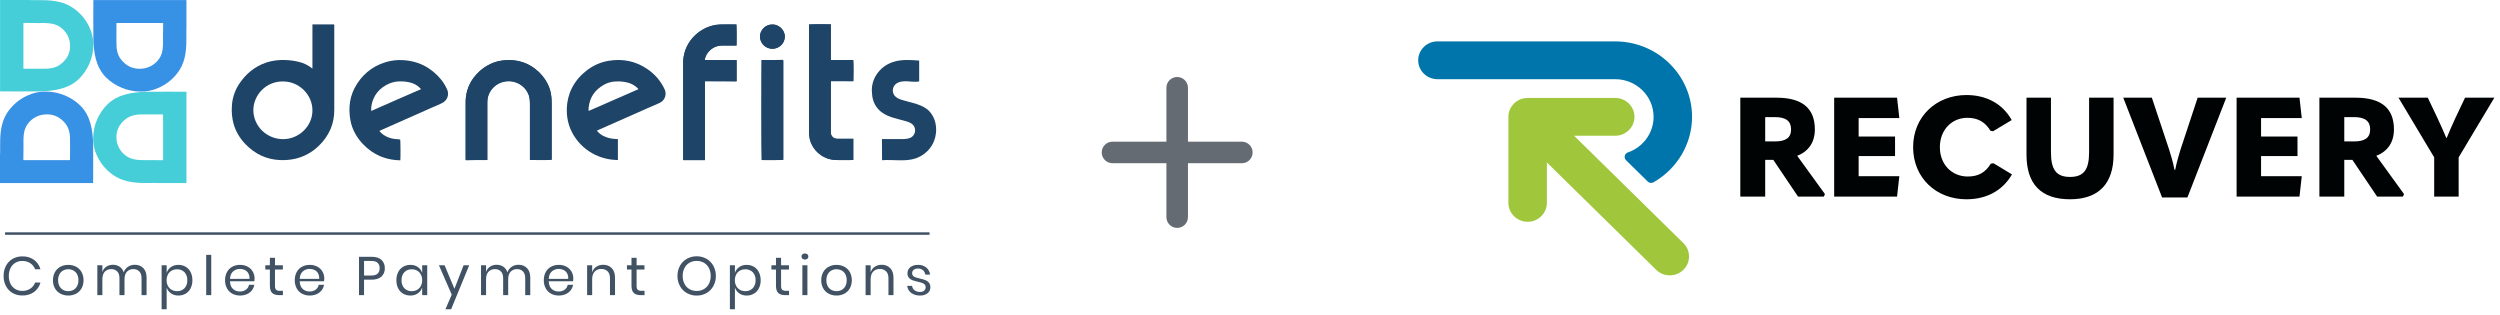
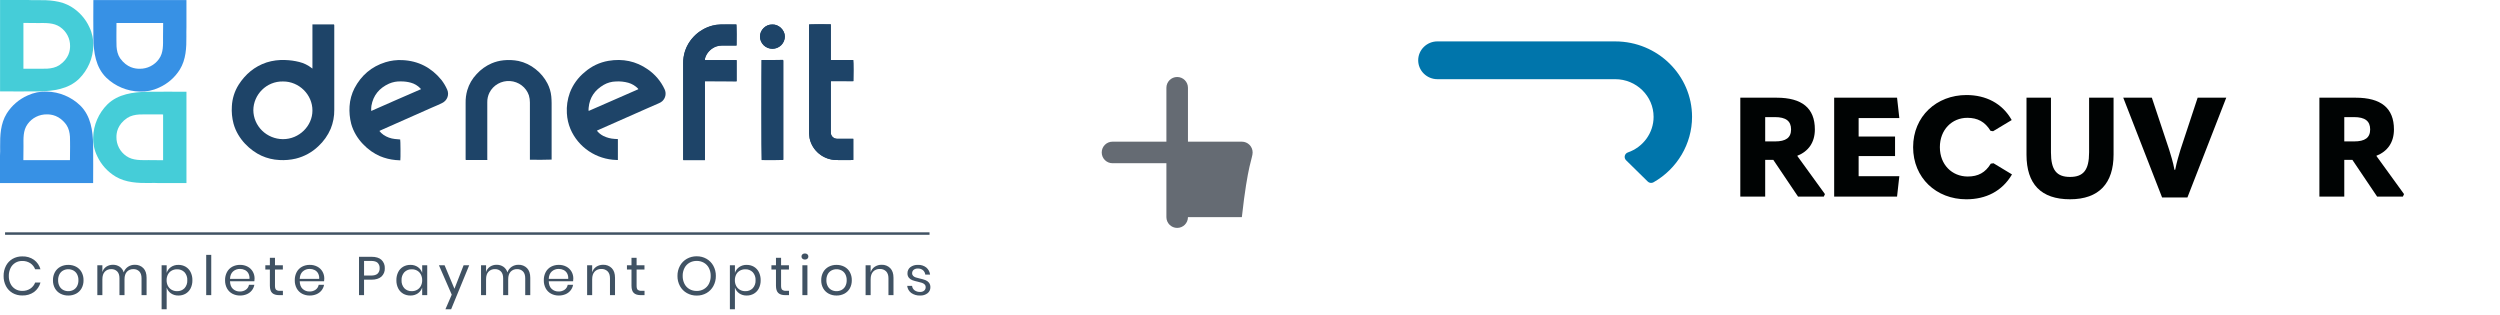
<svg xmlns="http://www.w3.org/2000/svg" width="302" height="38" viewBox="0 0 302 38" fill="none">
  <path d="M112.287 28.064H0.611V28.364H112.287V28.064Z" fill="#405263" />
  <path d="M2.686 30.973C3.196 30.953 3.698 31.099 4.113 31.39C4.494 31.675 4.767 32.077 4.89 32.531H4.247C4.134 32.233 3.931 31.977 3.664 31.797C3.373 31.609 3.029 31.513 2.679 31.525C2.388 31.52 2.101 31.596 1.852 31.745C1.603 31.898 1.403 32.116 1.276 32.376C1.129 32.676 1.057 33.007 1.065 33.34C1.057 33.669 1.129 33.996 1.276 34.293C1.404 34.551 1.604 34.768 1.852 34.92C2.101 35.068 2.388 35.145 2.679 35.14C3.029 35.151 3.373 35.056 3.664 34.867C3.931 34.688 4.134 34.431 4.247 34.134H4.89C4.767 34.588 4.494 34.989 4.114 35.275C3.698 35.566 3.196 35.713 2.686 35.693C2.275 35.701 1.869 35.597 1.514 35.394C1.174 35.194 0.899 34.905 0.72 34.559C0.525 34.181 0.427 33.763 0.435 33.34C0.427 32.913 0.525 32.492 0.72 32.11C0.898 31.763 1.174 31.472 1.514 31.272C1.869 31.069 2.275 30.965 2.686 30.973ZM8.247 31.998C8.577 31.993 8.903 32.07 9.195 32.222C9.473 32.37 9.702 32.593 9.852 32.866C10.016 33.17 10.098 33.509 10.09 33.852C10.099 34.195 10.017 34.533 9.852 34.835C9.701 35.106 9.472 35.329 9.195 35.476C8.903 35.628 8.577 35.705 8.247 35.699C7.917 35.705 7.591 35.628 7.299 35.476C7.021 35.328 6.792 35.106 6.639 34.835C6.472 34.533 6.389 34.195 6.398 33.852C6.39 33.508 6.473 33.168 6.639 32.866C6.792 32.593 7.021 32.37 7.299 32.221C7.591 32.069 7.917 31.993 8.247 31.998ZM8.247 32.524C8.036 32.522 7.827 32.572 7.641 32.669C7.45 32.77 7.294 32.924 7.192 33.112C7.071 33.34 7.012 33.595 7.021 33.852C7.013 34.106 7.071 34.359 7.192 34.585C7.294 34.773 7.45 34.927 7.641 35.029C7.828 35.125 8.036 35.175 8.247 35.173C8.458 35.175 8.667 35.125 8.853 35.029C9.044 34.927 9.2 34.773 9.302 34.585C9.423 34.359 9.482 34.106 9.473 33.852C9.482 33.595 9.423 33.34 9.302 33.112C9.2 32.924 9.044 32.77 8.853 32.668C8.667 32.572 8.458 32.522 8.247 32.524ZM16.28 31.985C16.472 31.977 16.663 32.009 16.842 32.079C17.02 32.148 17.182 32.254 17.315 32.39C17.577 32.659 17.707 33.048 17.707 33.556V35.653H17.098V33.609C17.098 33.254 17.009 32.982 16.833 32.794C16.74 32.698 16.626 32.623 16.501 32.574C16.375 32.526 16.241 32.504 16.106 32.511C15.962 32.505 15.818 32.53 15.684 32.584C15.551 32.638 15.431 32.719 15.332 32.823C15.138 33.031 15.041 33.337 15.041 33.74V35.653H14.431V33.609C14.431 33.254 14.342 32.982 14.163 32.794C14.07 32.699 13.957 32.624 13.832 32.575C13.708 32.527 13.574 32.505 13.44 32.511C13.294 32.505 13.149 32.529 13.014 32.583C12.88 32.637 12.758 32.719 12.659 32.823C12.465 33.031 12.367 33.337 12.367 33.74V35.653H11.758V32.044H12.367V32.866C12.443 32.599 12.613 32.367 12.847 32.212C13.082 32.059 13.358 31.98 13.64 31.985C13.93 31.978 14.214 32.06 14.454 32.218C14.693 32.386 14.867 32.628 14.947 32.905C15.037 32.629 15.218 32.389 15.462 32.225C15.704 32.065 15.989 31.981 16.28 31.985ZM21.553 31.998C21.859 31.992 22.16 32.07 22.424 32.221C22.683 32.375 22.891 32.599 23.024 32.866C23.175 33.173 23.25 33.511 23.241 33.852C23.25 34.192 23.175 34.529 23.024 34.835C22.89 35.1 22.682 35.323 22.424 35.476C22.16 35.627 21.859 35.705 21.553 35.699C21.229 35.709 20.91 35.616 20.645 35.433C20.401 35.261 20.221 35.015 20.133 34.733V37.362H19.523V32.044H20.133V32.965C20.222 32.682 20.402 32.437 20.646 32.264C20.911 32.082 21.229 31.988 21.553 31.998V31.998ZM21.379 32.531C21.154 32.528 20.932 32.583 20.736 32.692C20.543 32.8 20.387 32.961 20.287 33.155C20.176 33.371 20.121 33.61 20.126 33.852C20.121 34.093 20.176 34.331 20.287 34.545C20.388 34.739 20.544 34.899 20.736 35.008C20.931 35.119 21.153 35.176 21.379 35.173C21.547 35.181 21.715 35.153 21.871 35.093C22.028 35.032 22.169 34.939 22.287 34.821C22.524 34.554 22.646 34.206 22.625 33.852C22.646 33.497 22.524 33.149 22.287 32.882C22.169 32.764 22.028 32.671 21.871 32.611C21.715 32.55 21.547 32.523 21.379 32.531ZM25.519 30.789V35.653H24.909V30.789H25.519ZM30.752 33.648C30.753 33.758 30.744 33.868 30.725 33.977H27.784C27.797 34.389 27.917 34.698 28.142 34.904C28.366 35.109 28.663 35.22 28.97 35.213C29.235 35.222 29.495 35.144 29.71 34.992C29.906 34.851 30.037 34.64 30.076 34.404H30.726C30.683 34.648 30.581 34.878 30.427 35.074C30.27 35.274 30.064 35.432 29.828 35.534C29.566 35.647 29.283 35.703 28.997 35.699C28.67 35.705 28.347 35.628 28.059 35.475C27.787 35.327 27.565 35.104 27.419 34.834C27.259 34.531 27.18 34.193 27.188 33.852C27.18 33.509 27.259 33.17 27.419 32.865C27.564 32.594 27.786 32.37 28.059 32.221C28.347 32.068 28.67 31.991 28.997 31.997C29.323 31.99 29.646 32.067 29.932 32.221C30.188 32.36 30.399 32.568 30.541 32.819C30.683 33.073 30.756 33.359 30.752 33.648ZM30.136 33.688C30.156 33.456 30.11 33.224 30.002 33.018C29.906 32.845 29.759 32.705 29.579 32.617C29.398 32.528 29.199 32.483 28.997 32.485C28.686 32.476 28.383 32.586 28.152 32.791C27.925 32.995 27.802 33.294 27.784 33.688L30.136 33.688ZM34.175 35.127V35.653H33.72C33.345 35.653 33.065 35.566 32.879 35.39C32.694 35.215 32.601 34.921 32.601 34.509V32.563H32.052V32.044H32.601V31.144H33.218V32.044H34.169V32.563H33.218V34.523C33.218 34.755 33.261 34.914 33.348 35C33.476 35.098 33.638 35.144 33.8 35.128L34.175 35.127ZM39.174 33.648C39.175 33.758 39.166 33.868 39.147 33.977H36.206C36.219 34.389 36.339 34.698 36.564 34.904C36.788 35.109 37.085 35.22 37.392 35.213C37.656 35.222 37.917 35.144 38.132 34.992C38.327 34.851 38.459 34.64 38.497 34.404H39.146C39.104 34.648 39.002 34.878 38.848 35.074C38.691 35.274 38.484 35.432 38.248 35.534C37.987 35.647 37.703 35.703 37.418 35.699C37.091 35.705 36.767 35.628 36.48 35.475C36.208 35.327 35.986 35.104 35.84 34.834C35.68 34.531 35.6 34.193 35.609 33.852C35.601 33.509 35.68 33.17 35.84 32.865C35.985 32.594 36.207 32.37 36.48 32.221C36.767 32.068 37.091 31.991 37.418 31.997C37.744 31.99 38.066 32.067 38.352 32.221C38.609 32.36 38.82 32.568 38.962 32.819C39.104 33.073 39.177 33.358 39.174 33.648ZM38.557 33.688C38.578 33.456 38.532 33.224 38.423 33.018C38.328 32.845 38.18 32.705 38.001 32.617C37.82 32.528 37.62 32.483 37.418 32.485C37.107 32.476 36.805 32.586 36.574 32.791C36.346 32.995 36.224 33.294 36.206 33.688L38.557 33.688ZM43.977 33.786V35.653H43.368V31.019H44.868C45.409 31.019 45.813 31.142 46.081 31.39C46.218 31.522 46.324 31.68 46.393 31.856C46.463 32.031 46.493 32.218 46.483 32.406C46.494 32.594 46.462 32.783 46.39 32.959C46.319 33.134 46.209 33.292 46.068 33.421C45.791 33.665 45.391 33.786 44.868 33.786H43.977ZM44.815 33.287C45.186 33.287 45.453 33.21 45.616 33.056C45.701 32.971 45.766 32.868 45.808 32.756C45.85 32.644 45.868 32.525 45.861 32.406C45.869 32.285 45.852 32.164 45.81 32.05C45.768 31.936 45.702 31.832 45.616 31.745C45.453 31.594 45.186 31.518 44.815 31.518H43.978V33.287H44.815ZM49.572 31.998C49.896 31.988 50.214 32.08 50.48 32.261C50.726 32.434 50.909 32.681 50.999 32.965V32.044H51.609V35.653H50.999V34.733C50.909 35.016 50.726 35.263 50.48 35.436C50.214 35.617 49.896 35.709 49.572 35.699C49.267 35.705 48.965 35.627 48.701 35.476C48.443 35.323 48.235 35.1 48.102 34.835C47.95 34.529 47.876 34.192 47.884 33.852C47.876 33.511 47.95 33.173 48.102 32.866C48.234 32.599 48.442 32.375 48.701 32.221C48.965 32.07 49.266 31.993 49.572 31.998H49.572ZM49.746 32.531C49.58 32.523 49.413 32.551 49.258 32.611C49.102 32.672 48.962 32.764 48.845 32.882C48.608 33.15 48.486 33.498 48.507 33.852C48.486 34.206 48.608 34.554 48.845 34.822C48.962 34.939 49.102 35.032 49.257 35.092C49.413 35.153 49.579 35.18 49.746 35.173C49.973 35.176 50.196 35.12 50.393 35.008C50.583 34.898 50.737 34.738 50.838 34.545C50.949 34.33 51.004 34.092 50.999 33.852C51.004 33.61 50.949 33.371 50.838 33.155C50.739 32.961 50.584 32.8 50.393 32.691C50.196 32.582 49.972 32.527 49.746 32.531H49.746ZM53.706 32.044L54.898 34.884L56.004 32.044H56.68L54.496 37.362H53.806L54.57 35.594L53.023 32.044H53.706ZM62.63 31.985C62.822 31.977 63.013 32.009 63.191 32.079C63.37 32.148 63.531 32.254 63.665 32.39C63.926 32.659 64.057 33.048 64.057 33.556V35.653H63.447V33.609C63.447 33.254 63.359 32.982 63.183 32.794C63.089 32.698 62.976 32.623 62.851 32.574C62.725 32.526 62.59 32.504 62.456 32.511C62.311 32.505 62.167 32.53 62.034 32.584C61.9 32.638 61.78 32.719 61.682 32.823C61.487 33.031 61.39 33.337 61.39 33.74V35.653H60.781V33.609C60.781 33.254 60.691 32.982 60.513 32.794C60.42 32.699 60.307 32.624 60.182 32.575C60.057 32.527 59.923 32.505 59.789 32.511C59.644 32.505 59.499 32.529 59.364 32.583C59.229 32.637 59.108 32.719 59.009 32.823C58.814 33.031 58.717 33.337 58.717 33.74V35.653H58.108V32.044H58.718V32.866C58.794 32.599 58.963 32.367 59.197 32.212C59.432 32.059 59.709 31.98 59.991 31.985C60.28 31.978 60.565 32.06 60.805 32.218C61.044 32.386 61.217 32.628 61.297 32.905C61.387 32.629 61.568 32.389 61.812 32.225C62.054 32.065 62.339 31.981 62.63 31.985ZM69.256 33.648C69.257 33.758 69.249 33.868 69.229 33.977H66.288C66.301 34.389 66.421 34.698 66.646 34.904C66.87 35.109 67.168 35.22 67.474 35.213C67.739 35.222 67.999 35.144 68.214 34.992C68.41 34.851 68.541 34.64 68.579 34.404H69.229C69.187 34.648 69.085 34.878 68.931 35.074C68.773 35.274 68.567 35.432 68.332 35.534C68.07 35.647 67.786 35.703 67.501 35.699C67.174 35.705 66.85 35.628 66.563 35.475C66.291 35.327 66.069 35.104 65.923 34.834C65.763 34.531 65.683 34.193 65.692 33.852C65.683 33.509 65.763 33.17 65.923 32.865C66.068 32.594 66.29 32.37 66.563 32.221C66.85 32.068 67.174 31.991 67.501 31.997C67.827 31.99 68.149 32.067 68.435 32.221C68.692 32.36 68.903 32.568 69.045 32.819C69.187 33.073 69.26 33.358 69.256 33.648ZM68.64 33.688C68.66 33.456 68.614 33.224 68.506 33.018C68.41 32.845 68.263 32.705 68.084 32.617C67.903 32.528 67.703 32.483 67.501 32.485C67.19 32.476 66.887 32.586 66.656 32.791C66.429 32.995 66.306 33.294 66.288 33.688L68.64 33.688ZM72.861 31.985C73.053 31.977 73.245 32.009 73.424 32.079C73.603 32.149 73.764 32.255 73.899 32.39C74.163 32.659 74.294 33.048 74.294 33.556V35.653H73.685V33.609C73.685 33.249 73.591 32.973 73.403 32.78C73.304 32.682 73.184 32.606 73.053 32.556C72.921 32.506 72.78 32.484 72.639 32.491C72.49 32.485 72.341 32.51 72.202 32.565C72.063 32.62 71.938 32.703 71.835 32.81C71.635 33.023 71.534 33.333 71.534 33.74V35.653H70.924V32.044H71.534V32.899C71.615 32.623 71.791 32.383 72.033 32.222C72.278 32.062 72.567 31.98 72.861 31.985ZM77.859 35.127V35.653H77.403C77.028 35.653 76.748 35.566 76.562 35.39C76.377 35.215 76.284 34.921 76.284 34.509V32.563H75.735V32.044H76.284V31.144H76.901V32.044H77.852V32.563H76.901V34.523C76.901 34.755 76.944 34.914 77.031 35C77.159 35.098 77.322 35.144 77.484 35.128L77.859 35.127ZM84.163 30.959C84.578 30.954 84.987 31.058 85.346 31.262C85.696 31.463 85.982 31.755 86.173 32.107C86.378 32.484 86.482 32.906 86.475 33.333C86.482 33.76 86.378 34.182 86.173 34.559C85.982 34.91 85.696 35.203 85.346 35.404C84.987 35.608 84.578 35.712 84.163 35.706C83.746 35.711 83.336 35.607 82.974 35.403C82.621 35.204 82.332 34.911 82.14 34.559C81.935 34.182 81.831 33.76 81.838 33.332C81.831 32.905 81.935 32.483 82.14 32.106C82.332 31.754 82.621 31.461 82.974 31.261C83.336 31.058 83.746 30.954 84.163 30.959ZM84.163 31.518C83.857 31.513 83.555 31.589 83.289 31.738C83.03 31.887 82.821 32.107 82.686 32.37C82.535 32.669 82.46 32.999 82.468 33.333C82.461 33.665 82.536 33.994 82.686 34.292C82.82 34.557 83.029 34.777 83.289 34.927C83.555 35.076 83.857 35.152 84.163 35.148C84.468 35.152 84.768 35.075 85.031 34.924C85.289 34.773 85.499 34.553 85.634 34.29C85.784 33.993 85.859 33.665 85.852 33.333C85.86 33 85.785 32.669 85.634 32.37C85.499 32.107 85.29 31.888 85.031 31.739C84.767 31.59 84.467 31.514 84.163 31.518ZM90.2 31.999C90.505 31.993 90.806 32.071 91.07 32.222C91.329 32.375 91.537 32.599 91.67 32.866C91.821 33.173 91.896 33.511 91.888 33.852C91.896 34.192 91.821 34.529 91.67 34.835C91.537 35.101 91.329 35.323 91.07 35.476C90.806 35.628 90.505 35.705 90.199 35.7C89.876 35.709 89.557 35.616 89.292 35.433C89.048 35.261 88.868 35.015 88.779 34.733V37.362H88.17V32.044H88.779V32.965C88.868 32.682 89.048 32.437 89.292 32.264C89.557 32.082 89.876 31.988 90.2 31.998V31.999ZM90.026 32.531C89.8 32.528 89.579 32.583 89.382 32.692C89.19 32.8 89.034 32.961 88.934 33.155C88.823 33.371 88.768 33.61 88.773 33.852C88.767 34.093 88.823 34.331 88.934 34.545C89.035 34.739 89.191 34.899 89.382 35.008C89.578 35.119 89.8 35.176 90.026 35.173C90.194 35.181 90.362 35.153 90.518 35.093C90.674 35.032 90.816 34.939 90.933 34.821C91.171 34.554 91.293 34.206 91.272 33.852C91.293 33.497 91.171 33.149 90.933 32.882C90.816 32.764 90.674 32.671 90.518 32.611C90.362 32.55 90.194 32.523 90.026 32.531ZM95.312 35.127V35.653H94.856C94.481 35.653 94.201 35.566 94.015 35.39C93.83 35.215 93.737 34.921 93.737 34.509V32.563H93.188V32.044H93.737V31.144H94.354V32.044H95.305V32.563H94.354V34.523C94.354 34.755 94.397 34.914 94.484 35C94.612 35.098 94.775 35.144 94.937 35.128L95.312 35.127ZM96.819 30.986C96.817 30.936 96.827 30.886 96.846 30.84C96.866 30.794 96.896 30.753 96.933 30.72C97.017 30.649 97.125 30.613 97.235 30.618C97.345 30.613 97.453 30.649 97.536 30.72C97.574 30.753 97.603 30.794 97.623 30.84C97.643 30.886 97.652 30.936 97.65 30.986C97.652 31.036 97.643 31.085 97.623 31.131C97.603 31.177 97.574 31.218 97.536 31.252C97.453 31.323 97.345 31.359 97.235 31.354C97.125 31.359 97.017 31.323 96.933 31.252C96.896 31.218 96.866 31.177 96.846 31.131C96.827 31.085 96.817 31.036 96.819 30.986ZM97.536 32.044V35.653H96.927V32.044H97.536ZM101.054 31.998C101.384 31.993 101.71 32.07 102.002 32.222C102.28 32.37 102.508 32.593 102.659 32.866C102.823 33.17 102.905 33.509 102.897 33.852C102.905 34.195 102.823 34.533 102.659 34.835C102.507 35.107 102.279 35.329 102.002 35.476C101.71 35.628 101.384 35.705 101.054 35.699C100.723 35.705 100.397 35.628 100.106 35.476C99.828 35.328 99.598 35.106 99.445 34.835C99.278 34.533 99.195 34.195 99.204 33.852C99.196 33.508 99.279 33.168 99.445 32.866C99.597 32.593 99.827 32.37 100.105 32.221C100.397 32.069 100.723 31.992 101.054 31.998ZM101.054 32.524C100.842 32.522 100.634 32.572 100.447 32.669C100.257 32.77 100.101 32.925 99.998 33.112C99.878 33.34 99.819 33.595 99.828 33.852C99.819 34.107 99.878 34.359 99.998 34.585C100.101 34.773 100.257 34.927 100.447 35.029C100.634 35.125 100.842 35.175 101.054 35.173C101.265 35.175 101.473 35.125 101.66 35.029C101.851 34.927 102.007 34.773 102.109 34.585C102.229 34.359 102.288 34.106 102.28 33.852C102.288 33.595 102.23 33.34 102.109 33.112C102.007 32.924 101.851 32.77 101.66 32.668C101.473 32.572 101.265 32.522 101.054 32.524ZM106.501 31.985C106.693 31.977 106.885 32.009 107.064 32.079C107.243 32.149 107.405 32.255 107.539 32.39C107.803 32.659 107.934 33.048 107.934 33.556V35.653H107.325V33.609C107.325 33.249 107.231 32.973 107.043 32.78C106.944 32.682 106.824 32.606 106.693 32.556C106.561 32.506 106.42 32.484 106.28 32.491C106.13 32.485 105.981 32.51 105.842 32.565C105.703 32.62 105.578 32.703 105.476 32.81C105.275 33.023 105.174 33.333 105.174 33.74V35.653H104.564V32.044H105.174V32.899C105.255 32.623 105.431 32.383 105.673 32.222C105.918 32.062 106.207 31.98 106.501 31.985ZM110.896 31.998C111.258 31.98 111.614 32.094 111.897 32.316C112.154 32.536 112.317 32.842 112.356 33.174H111.773C111.753 32.971 111.656 32.783 111.502 32.645C111.33 32.501 111.108 32.427 110.882 32.438C110.698 32.427 110.516 32.482 110.37 32.593C110.309 32.644 110.261 32.708 110.229 32.78C110.197 32.853 110.182 32.931 110.186 33.01C110.183 33.068 110.193 33.127 110.214 33.182C110.235 33.236 110.268 33.286 110.309 33.329C110.396 33.412 110.502 33.475 110.618 33.513C110.784 33.566 110.953 33.611 111.124 33.647C111.348 33.695 111.568 33.758 111.783 33.835C111.951 33.898 112.099 34.004 112.212 34.14C112.338 34.302 112.401 34.503 112.39 34.706C112.394 34.843 112.365 34.979 112.306 35.103C112.248 35.227 112.16 35.337 112.051 35.422C111.794 35.617 111.475 35.715 111.15 35.699C110.768 35.716 110.391 35.607 110.078 35.39C109.941 35.288 109.826 35.158 109.742 35.01C109.658 34.862 109.606 34.698 109.589 34.529H110.178C110.187 34.633 110.217 34.734 110.267 34.825C110.318 34.917 110.387 34.997 110.47 35.062C110.666 35.205 110.906 35.277 111.15 35.265C111.329 35.276 111.505 35.219 111.643 35.108C111.701 35.055 111.748 34.991 111.778 34.92C111.809 34.848 111.823 34.771 111.82 34.693C111.823 34.632 111.814 34.571 111.792 34.513C111.77 34.455 111.736 34.403 111.693 34.358C111.604 34.272 111.496 34.207 111.378 34.167C111.209 34.112 111.037 34.066 110.863 34.029C110.641 33.983 110.423 33.921 110.209 33.845C110.048 33.785 109.904 33.684 109.794 33.553C109.673 33.398 109.612 33.206 109.623 33.011C109.619 32.871 109.647 32.732 109.707 32.605C109.766 32.477 109.854 32.365 109.965 32.277C110.232 32.079 110.562 31.98 110.896 31.998V31.998Z" fill="#405263" />
-   <path d="M58.87 19.332V12.379C58.865 11.981 58.954 11.586 59.129 11.227C59.356 10.776 59.715 10.402 60.158 10.152C60.602 9.902 61.112 9.787 61.623 9.821C62.134 9.856 62.623 10.038 63.027 10.346C63.432 10.653 63.735 11.072 63.897 11.549C63.979 11.828 64.02 12.118 64.019 12.409V19.324C64.194 19.347 66.528 19.347 66.642 19.309V12.484C66.642 12.215 66.627 11.953 66.604 11.683C66.545 11.131 66.384 10.594 66.131 10.097C65.789 9.434 65.305 8.852 64.712 8.39C64.118 7.895 63.408 7.553 62.645 7.395C62.052 7.263 61.44 7.235 60.838 7.312C60.343 7.359 59.859 7.483 59.404 7.679C58.708 7.973 58.088 8.416 57.588 8.974C57.057 9.53 56.668 10.202 56.452 10.935C56.313 11.429 56.246 11.941 56.254 12.454V19.227C56.251 19.272 56.257 19.317 56.269 19.361C57.139 19.332 58.001 19.332 58.87 19.332Z" fill="#1E4468" />
  <path d="M85.152 9.812H88.981V7.253H85.16C85.143 7.098 85.172 6.942 85.243 6.803C85.36 6.531 85.531 6.284 85.747 6.078C85.964 5.872 86.221 5.712 86.502 5.606C86.724 5.525 86.959 5.485 87.196 5.486H88.973C88.996 5.232 88.988 3.046 88.958 2.949H87.066C86.729 2.95 86.392 2.995 86.067 3.084C85.296 3.287 84.59 3.675 84.01 4.213C83.431 4.752 82.998 5.423 82.749 6.167C82.596 6.649 82.521 7.152 82.528 7.657V19.174C82.525 19.227 82.531 19.28 82.543 19.331H85.152V10.65C85.152 10.395 85.138 10.119 85.152 9.812Z" fill="#1E4468" />
  <path d="M103.077 16.771H101.224C101.15 16.773 101.076 16.768 101.003 16.756C100.86 16.741 100.726 16.681 100.621 16.584C100.536 16.512 100.468 16.422 100.423 16.321C100.379 16.22 100.357 16.11 100.362 16V9.938C100.36 9.893 100.365 9.847 100.377 9.803H103.085C103.108 9.631 103.108 7.341 103.07 7.244H100.362V2.941C100.187 2.918 97.837 2.926 97.738 2.956V16.127C97.748 16.316 97.768 16.503 97.799 16.689C97.952 17.42 98.352 18.079 98.935 18.559C99.519 19.039 100.25 19.311 101.011 19.331C101.666 19.346 102.322 19.331 102.978 19.331C103.017 19.331 103.039 19.316 103.078 19.316L103.077 16.771Z" fill="#1E4468" />
  <path d="M92.001 7.253C91.979 7.47 91.986 19.234 92.017 19.317C92.2 19.339 94.511 19.332 94.603 19.302C94.603 19.287 94.618 19.279 94.618 19.264V7.343C94.62 7.314 94.615 7.286 94.603 7.26V7.245C94.6 7.245 94.599 7.245 94.597 7.244C94.595 7.244 94.593 7.242 94.592 7.241C94.59 7.24 94.589 7.238 94.588 7.236C94.588 7.234 94.587 7.232 94.587 7.23C93.718 7.253 92.864 7.253 92.001 7.253Z" fill="#1E4468" />
  <path d="M93.299 2.962C92.483 2.94 91.805 3.643 91.805 4.414C91.803 4.609 91.84 4.802 91.915 4.983C91.99 5.163 92.1 5.327 92.24 5.466C92.38 5.604 92.546 5.714 92.729 5.789C92.912 5.864 93.109 5.902 93.307 5.902C93.506 5.902 93.703 5.864 93.886 5.789C94.069 5.714 94.235 5.604 94.375 5.466C94.515 5.327 94.625 5.163 94.7 4.983C94.774 4.802 94.812 4.609 94.81 4.414C94.811 3.628 94.062 2.925 93.299 2.962Z" fill="#1E4468" />
-   <path d="M113.067 16.06C113.002 16.739 112.743 17.386 112.319 17.926C111.895 18.466 111.324 18.878 110.672 19.113C109.368 19.57 107.934 19.248 106.553 19.353C106.546 18.5 106.546 17.654 106.538 16.801H108.902C109.345 16.801 109.833 16.786 110.184 16.516C110.387 16.346 110.516 16.105 110.541 15.844C110.567 15.583 110.488 15.322 110.321 15.117C110.092 14.855 109.741 14.728 109.398 14.63C108.361 14.331 107.232 14.159 106.4 13.478C105.918 13.078 105.579 12.538 105.432 11.935C105.392 11.786 105.366 11.633 105.356 11.479C105.356 11.322 105.325 11.165 105.317 11.007C105.297 10.31 105.488 9.622 105.866 9.032C106.326 8.318 107.02 7.78 107.834 7.505C108.848 7.153 109.962 7.235 111.037 7.318V9.84C110.534 9.937 110.015 9.832 109.504 9.817C108.993 9.795 108.429 9.885 108.093 10.266C107.942 10.447 107.857 10.671 107.852 10.905C107.846 11.138 107.92 11.366 108.063 11.553C108.284 11.823 108.619 11.965 108.955 12.07C110.114 12.437 111.449 12.579 112.28 13.454C112.632 13.844 112.876 14.316 112.99 14.824C113.085 15.229 113.111 15.646 113.067 16.06H113.067Z" fill="#1E4468" />
  <path d="M40.35 2.949H37.742V8.285C37.711 8.269 37.683 8.249 37.658 8.225C37.214 7.872 36.695 7.619 36.14 7.484C35.594 7.346 35.033 7.269 34.47 7.252C33.7 7.214 32.93 7.313 32.197 7.544C30.74 8.031 29.641 8.967 28.825 10.239C28.334 11.023 28.053 11.916 28.009 12.835C27.961 13.537 28.028 14.242 28.207 14.923C28.726 16.839 30.275 18.209 31.579 18.808C32.262 19.118 33 19.296 33.753 19.331C34.421 19.371 35.092 19.313 35.743 19.159C36.764 18.905 37.698 18.391 38.451 17.67C39.094 17.077 39.603 16.358 39.946 15.559C40.245 14.827 40.392 14.043 40.38 13.255V3.054C40.363 3.022 40.352 2.986 40.35 2.949ZM34.165 16.809C33.222 16.8 32.32 16.428 31.654 15.773C30.988 15.118 30.61 14.232 30.603 13.307C30.618 11.436 32.182 9.805 34.173 9.842C36.125 9.819 37.758 11.444 37.742 13.359C37.742 15.208 36.14 16.824 34.165 16.809Z" fill="#1E4468" />
  <path d="M80.285 10.784C79.84 9.82 79.139 8.99 78.256 8.382C76.822 7.379 75.228 7.057 73.497 7.349C72.439 7.53 71.454 7.997 70.652 8.697C69.832 9.361 69.206 10.226 68.836 11.204C68.547 12 68.425 12.845 68.478 13.689C68.512 14.342 68.659 14.985 68.913 15.589C69.375 16.67 70.144 17.596 71.129 18.259C72.114 18.921 73.272 19.291 74.466 19.324H74.641V16.802C74.504 16.787 74.367 16.787 74.245 16.779C73.775 16.753 73.316 16.634 72.895 16.427C72.585 16.273 72.314 16.053 72.102 15.784C72.158 15.752 72.216 15.724 72.277 15.701C74.214 14.841 76.167 13.98 78.112 13.12C78.608 12.902 79.088 12.685 79.584 12.476C79.738 12.416 79.88 12.329 80.004 12.221C80.198 12.041 80.33 11.805 80.381 11.547C80.431 11.289 80.398 11.022 80.285 10.784ZM71.109 13.403C71.09 13.274 71.09 13.143 71.109 13.014C71.224 11.779 71.849 10.881 72.925 10.253C73.374 9.995 73.883 9.853 74.404 9.841C74.908 9.811 75.413 9.864 75.899 9.998C76.337 10.123 76.733 10.358 77.051 10.679C77.066 10.702 77.089 10.717 77.096 10.739C77.098 10.753 77.103 10.766 77.112 10.777C75.106 11.652 73.115 12.527 71.109 13.403H71.109Z" fill="#1E4468" />
  <path d="M54.019 10.823C53.835 10.405 53.599 10.01 53.318 9.648C52.105 8.166 50.533 7.343 48.596 7.261C47.91 7.228 47.223 7.314 46.567 7.515C44.859 8.046 43.638 9.117 42.822 10.658C42.477 11.335 42.274 12.073 42.227 12.829C42.179 13.543 42.246 14.26 42.425 14.954C42.944 16.848 44.515 18.277 45.911 18.868C46.506 19.116 47.136 19.273 47.779 19.332C47.978 19.347 48.161 19.355 48.359 19.37C48.398 19.153 48.382 16.93 48.344 16.848C48.123 16.826 47.902 16.81 47.688 16.788C47.201 16.736 46.734 16.566 46.331 16.294C46.143 16.159 45.974 16 45.827 15.823C45.879 15.792 45.932 15.765 45.987 15.74C48.054 14.827 50.114 13.922 52.165 13.001C52.585 12.822 53.005 12.649 53.416 12.44C53.711 12.299 53.938 12.052 54.05 11.751C54.163 11.449 54.151 11.117 54.019 10.823ZM44.843 13.405C44.831 13.197 44.839 12.989 44.866 12.784C45.087 11.511 45.82 10.636 46.994 10.104C47.45 9.906 47.946 9.814 48.444 9.835C48.848 9.832 49.251 9.884 49.641 9.992C50.069 10.111 50.456 10.341 50.762 10.658C50.79 10.7 50.823 10.738 50.861 10.771C48.848 11.646 46.842 12.514 44.843 13.405Z" fill="#1E4468" />
  <path d="M58.871 19.331H56.262C56.262 19.286 56.247 19.249 56.247 19.196V12.424C56.237 11.911 56.304 11.399 56.445 10.905C56.66 10.172 57.05 9.5 57.582 8.944C58.085 8.389 58.704 7.947 59.397 7.649C59.853 7.456 60.337 7.333 60.831 7.283C61.434 7.22 62.044 7.248 62.639 7.365C63.398 7.533 64.106 7.874 64.706 8.36C65.297 8.823 65.781 9.405 66.125 10.067C66.384 10.561 66.544 11.1 66.597 11.653C66.62 11.923 66.636 12.184 66.636 12.454V19.279C66.522 19.302 64.18 19.317 64.012 19.294V12.379C64.014 12.088 63.973 11.798 63.89 11.518C63.728 11.042 63.426 10.623 63.021 10.316C62.616 10.008 62.127 9.826 61.616 9.791C61.106 9.757 60.596 9.872 60.152 10.122C59.708 10.372 59.35 10.746 59.123 11.197C58.946 11.556 58.858 11.95 58.864 12.349V19.13C58.87 19.197 58.872 19.264 58.871 19.331Z" fill="#1E4468" />
  <path d="M85.152 9.811C85.136 10.118 85.152 10.395 85.152 10.672V19.353H82.543C82.543 19.308 82.528 19.241 82.528 19.196V7.678C82.521 7.173 82.596 6.671 82.749 6.189C82.971 5.505 83.356 4.881 83.87 4.37C84.471 3.76 85.231 3.323 86.067 3.106C86.394 3.028 86.729 2.983 87.066 2.971C87.668 2.957 88.279 2.971 88.896 2.971H88.957C88.98 3.069 88.996 5.254 88.973 5.509H87.195C86.959 5.507 86.724 5.548 86.501 5.628C86.221 5.736 85.966 5.898 85.75 6.103C85.534 6.309 85.361 6.554 85.243 6.826C85.175 6.966 85.146 7.12 85.159 7.275H88.98V9.834C87.708 9.811 86.441 9.811 85.152 9.811Z" fill="#1E4468" />
  <path d="M103.076 16.771V19.316C103.038 19.316 103.015 19.331 102.977 19.331C102.321 19.331 101.665 19.346 101.009 19.331C100.248 19.315 99.514 19.044 98.93 18.564C98.347 18.083 97.947 17.422 97.798 16.689C97.76 16.509 97.76 16.322 97.737 16.127C97.73 16.055 97.73 15.982 97.737 15.91V2.956C97.836 2.933 100.17 2.918 100.361 2.941V7.244H103.069C103.107 7.357 103.107 9.632 103.084 9.804C102.787 9.819 102.489 9.804 102.192 9.804H100.376C100.376 9.849 100.361 9.901 100.361 9.939V16C100.357 16.111 100.378 16.22 100.423 16.322C100.467 16.423 100.535 16.512 100.62 16.584C100.726 16.68 100.859 16.74 101.002 16.756C101.075 16.769 101.149 16.774 101.223 16.771H103.076V16.771Z" fill="#1E4468" />
  <path d="M92.003 7.252H94.589L94.604 7.267V7.282C94.604 7.304 94.619 7.342 94.619 7.364V19.285C94.619 19.3 94.604 19.308 94.604 19.323C94.52 19.346 92.194 19.361 92.018 19.338C91.972 19.234 91.972 7.469 92.003 7.252Z" fill="#1E4468" />
  <path d="M93.299 2.962C94.062 2.924 94.809 3.628 94.809 4.414C94.796 4.799 94.634 5.164 94.357 5.436C94.079 5.709 93.707 5.867 93.315 5.881C92.919 5.876 92.54 5.72 92.258 5.446C91.977 5.173 91.814 4.803 91.805 4.414C91.805 3.636 92.484 2.932 93.299 2.962Z" fill="#1E4468" />
  <path d="M4.461 0.015C5.88 3.76756e-09 7.329 0.06 8.565 0.793C9.544 1.381 10.32 2.245 10.792 3.271C11.137 3.978 11.302 4.756 11.273 5.539C11.235 7.029 10.622 8.45 9.556 9.513C8.26 10.777 6.452 11.002 4.698 11.039H4.461C2.981 11.062 1.509 11.039 0.022 11.039H0.007V0H3.371C3.729 0.03 4.103 0.015 4.461 0.015ZM4.461 8.307C5.125 8.269 6.269 8.449 7.169 7.873C8.366 7.05 8.466 6.054 8.466 5.56C8.472 5.112 8.366 4.668 8.157 4.269C7.949 3.87 7.643 3.527 7.268 3.27C6.475 2.709 5.461 2.784 4.538 2.784C4.393 2.784 2.829 2.769 2.829 2.769V8.3L4.461 8.307Z" fill="#45CDD8" />
  <path d="M0.015 17.745C3.83984e-09 16.353 0.061 14.931 0.808 13.719C1.408 12.758 2.287 11.997 3.333 11.533C4.053 11.195 4.846 11.033 5.644 11.062C7.163 11.098 8.611 11.7 9.694 12.746C10.983 14.018 11.212 15.792 11.251 17.513V17.745C11.273 19.197 11.251 20.641 11.251 22.101V22.116H0V18.815C0.023 18.456 0.023 18.097 0.015 17.745ZM8.466 17.745C8.428 17.094 8.611 15.971 8.024 15.088C7.185 13.913 6.171 13.816 5.667 13.816C5.21 13.81 4.758 13.913 4.351 14.118C3.944 14.323 3.595 14.623 3.333 14.991C2.761 15.769 2.837 16.765 2.837 17.67C2.837 17.812 2.822 19.346 2.822 19.346H8.451L8.466 17.745Z" fill="#3791E5" />
  <path d="M18.07 22.109C16.651 22.124 15.202 22.064 13.966 21.33C12.987 20.742 12.211 19.879 11.739 18.852C11.394 18.146 11.229 17.368 11.258 16.585C11.295 15.095 11.909 13.674 12.974 12.611C14.271 11.347 16.079 11.122 17.833 11.084H18.07C19.549 11.062 21.021 11.084 22.509 11.084H22.524V22.116H19.16C18.797 22.094 18.433 22.092 18.07 22.108V22.109ZM18.07 13.816C17.406 13.854 16.262 13.674 15.362 14.251C14.164 15.074 14.065 16.069 14.065 16.563C14.059 17.012 14.165 17.455 14.373 17.854C14.582 18.254 14.887 18.596 15.262 18.853C16.056 19.414 17.07 19.34 17.993 19.34C18.138 19.34 19.702 19.355 19.702 19.355V13.824L18.07 13.816Z" fill="#45CDD8" />
  <path d="M22.515 4.378C22.53 5.77 22.469 7.192 21.721 8.405C21.122 9.365 20.242 10.127 19.196 10.59C18.476 10.928 17.683 11.09 16.885 11.061C15.366 11.025 13.918 10.423 12.835 9.378C11.546 8.105 11.317 6.332 11.279 4.61V4.378C11.256 2.926 11.279 1.482 11.279 0.023V0.008H22.522V3.308C22.507 3.667 22.515 4.019 22.515 4.378ZM14.063 4.378C14.102 5.029 13.918 6.152 14.506 7.035C15.345 8.21 16.359 8.307 16.863 8.307C17.32 8.314 17.772 8.21 18.179 8.005C18.586 7.8 18.936 7.501 19.198 7.132C19.77 6.354 19.693 5.359 19.693 4.453C19.693 4.311 19.709 2.777 19.709 2.777H14.071L14.063 4.378Z" fill="#3791E5" />
  <g clip-path="url(#clip0_1384_11216)">
-     <path d="M143.505 10.603C143.505 9.883 142.923 9.301 142.203 9.301C141.483 9.301 140.901 9.883 140.901 10.603V17.114H134.39C133.67 17.114 133.088 17.696 133.088 18.416C133.088 19.136 133.67 19.718 134.39 19.718H140.901V26.229C140.901 26.949 141.483 27.531 142.203 27.531C142.923 27.531 143.505 26.949 143.505 26.229V19.718H150.016C150.736 19.718 151.318 19.136 151.318 18.416C151.318 17.696 150.736 17.114 150.016 17.114H143.505V10.603Z" fill="#656B73" />
+     <path d="M143.505 10.603C143.505 9.883 142.923 9.301 142.203 9.301C141.483 9.301 140.901 9.883 140.901 10.603V17.114H134.39C133.67 17.114 133.088 17.696 133.088 18.416C133.088 19.136 133.67 19.718 134.39 19.718H140.901V26.229C140.901 26.949 141.483 27.531 142.203 27.531C142.923 27.531 143.505 26.949 143.505 26.229H150.016C150.736 19.718 151.318 19.136 151.318 18.416C151.318 17.696 150.736 17.114 150.016 17.114H143.505V10.603Z" fill="#656B73" />
  </g>
  <path d="M220.452 23.448L220.315 23.752H217.205L214.215 19.312H213.235V23.752H210.229V11.801H214.611C217.687 11.801 219.235 13.067 219.235 15.633C219.235 17.187 218.479 18.283 217.103 18.823L220.454 23.448H220.452ZM213.235 14.147V17.083H214.421C215.727 17.083 216.362 16.644 216.362 15.632C216.362 14.619 215.727 14.147 214.421 14.147H213.235Z" fill="#000303" />
  <path d="M221.567 11.801H229.164L229.439 14.265H224.523V16.492H228.922V18.855H224.523V21.286H229.439L229.164 23.75H221.567V11.801Z" fill="#000303" />
  <path d="M231.105 17.777C231.105 14.047 233.94 11.48 237.55 11.48C239.887 11.48 241.88 12.477 243.014 14.502L240.764 15.852L240.455 15.802C239.784 14.704 238.89 14.232 237.654 14.232C235.797 14.232 234.336 15.667 234.336 17.777C234.336 19.888 235.797 21.323 237.704 21.323C238.96 21.323 239.834 20.851 240.488 19.77L240.815 19.72L243.048 21.069C241.863 23.095 239.904 24.074 237.531 24.074C233.904 24.074 231.104 21.491 231.104 17.777H231.105Z" fill="#000303" />
  <path d="M244.801 18.688V11.801H247.756V18.418C247.756 20.545 248.444 21.373 250.06 21.373C251.675 21.373 252.363 20.545 252.363 18.401V11.801H255.319V18.672C255.319 22.132 253.566 24.072 250.06 24.072C246.554 24.072 244.801 22.232 244.801 18.688Z" fill="#000303" />
  <path d="M261.181 23.854L256.489 11.801H259.944L262.04 18.098C262.229 18.738 262.504 19.549 262.676 20.512H262.762C262.951 19.549 263.209 18.74 263.397 18.098L265.476 11.801H268.932L264.24 23.854H261.181Z" fill="#000303" />
-   <path d="M270.182 11.801H277.778L278.053 14.265H273.137V16.492H277.537V18.855H273.137V21.286H278.053L277.778 23.75H270.182V11.801Z" fill="#000303" />
  <path d="M290.406 23.448L290.269 23.752H287.159L284.169 19.312H283.189V23.752H280.183V11.801H284.565C287.641 11.801 289.189 13.067 289.189 15.633C289.189 17.187 288.433 18.283 287.057 18.823L290.408 23.448H290.406ZM283.189 14.147V17.083H284.375C285.681 17.083 286.316 16.644 286.316 15.632C286.316 14.619 285.681 14.147 284.375 14.147H283.189Z" fill="#000303" />
-   <path d="M294.05 23.752V19.009L289.737 11.801H293.277L294.463 14.298C294.859 15.176 295.185 15.852 295.511 16.661H295.562C295.888 15.85 296.197 15.176 296.593 14.298L297.778 11.801H301.318L297.005 19.009V23.752H294.05Z" fill="#000303" />
-   <path fill-rule="evenodd" clip-rule="evenodd" d="M203.353 29.367L190.149 16.398H195.12C196.4 16.398 197.444 15.374 197.444 14.115C197.444 12.856 196.402 11.832 195.12 11.832H184.54C183.258 11.832 182.216 12.856 182.216 14.115V24.507C182.216 25.766 183.258 26.79 184.54 26.79C185.158 26.79 185.742 26.551 186.182 26.12C186.621 25.688 186.864 25.114 186.864 24.507V19.625L200.068 32.594C200.505 33.024 201.089 33.261 201.711 33.261C202.333 33.261 202.918 33.024 203.355 32.594C203.792 32.165 204.034 31.591 204.034 30.98C204.034 30.369 203.792 29.795 203.355 29.366L203.353 29.367Z" fill="#A0C63B" />
  <path fill-rule="evenodd" clip-rule="evenodd" d="M195.119 5H173.642C172.361 5 171.318 6.024 171.318 7.283C171.318 8.542 172.361 9.566 173.642 9.566H195.121C197.675 9.566 199.754 11.608 199.754 14.117C199.754 16.046 198.506 17.771 196.651 18.412C196.461 18.477 196.32 18.634 196.274 18.827C196.229 19.019 196.29 19.221 196.431 19.36L199.043 21.926C199.157 22.037 199.305 22.095 199.456 22.095C199.556 22.095 199.656 22.069 199.748 22.017C202.617 20.389 204.4 17.362 204.4 14.117C204.4 9.09 200.237 5.002 195.121 5.002L195.119 5Z" fill="#0075AB" />
  <defs>
    <clipPath id="clip0_1384_11216">
      <rect width="18.23" height="20.835" fill="white" transform="translate(133.088 8)" />
    </clipPath>
  </defs>
</svg>